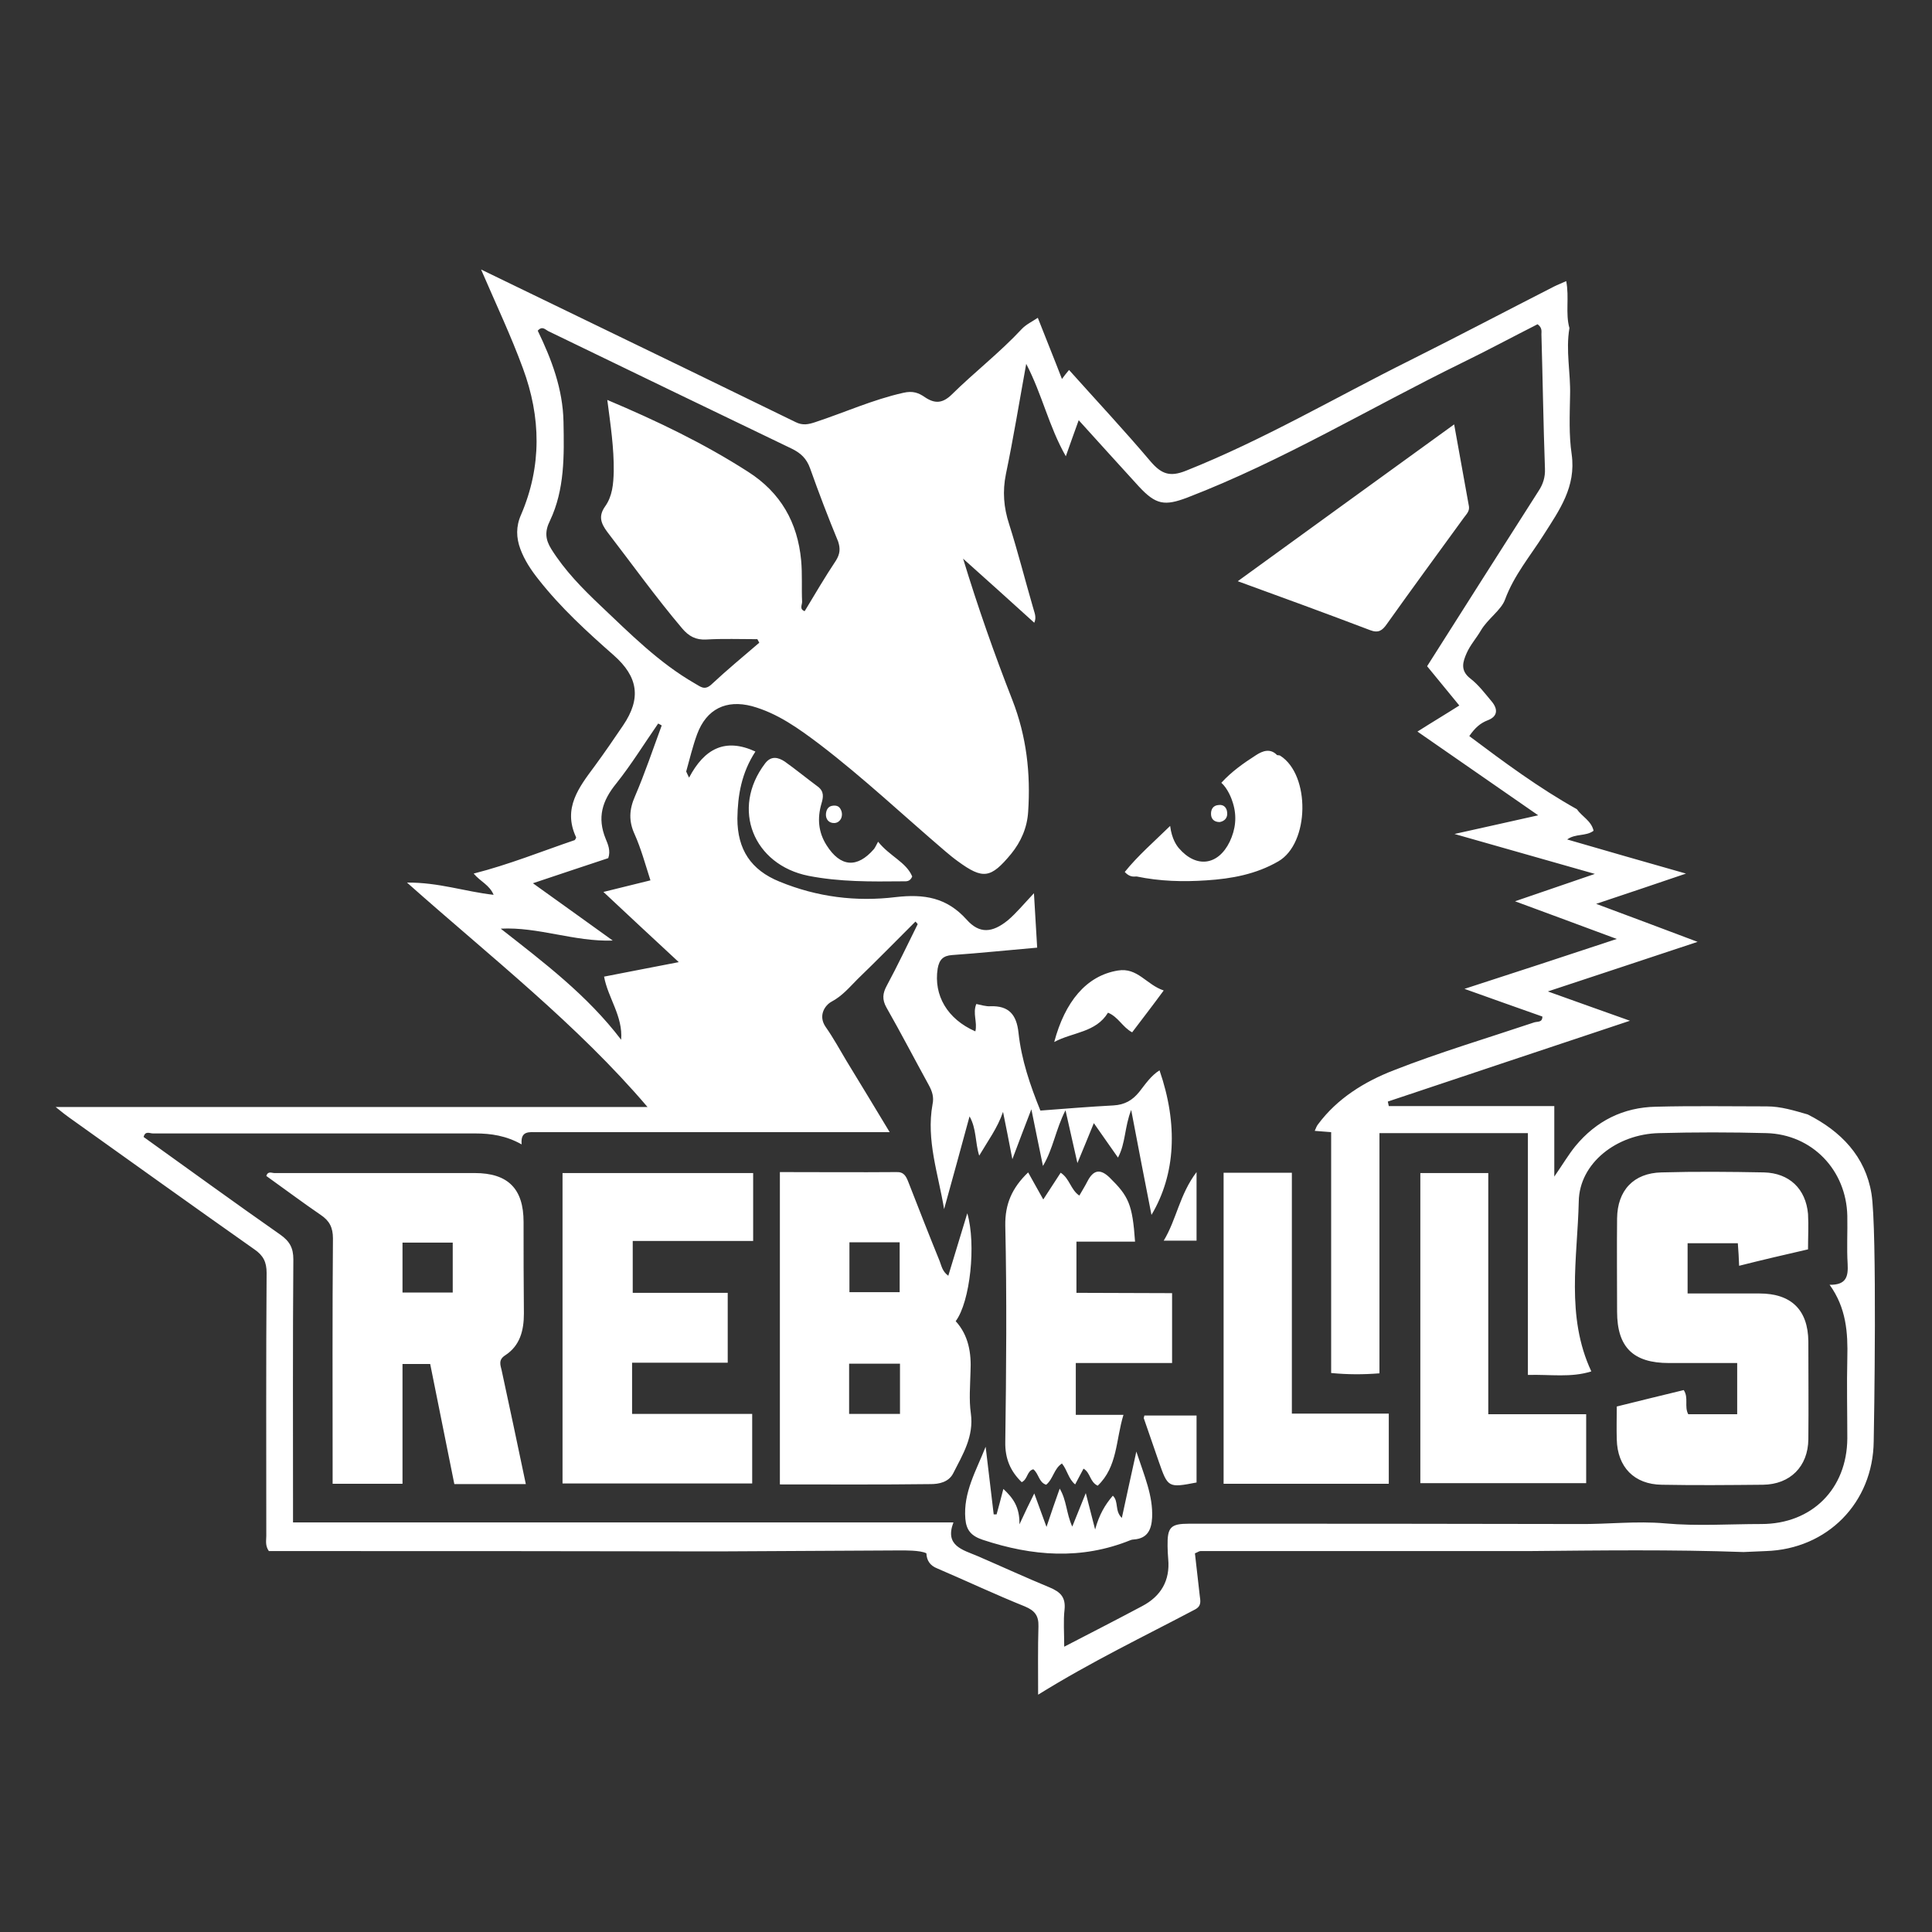
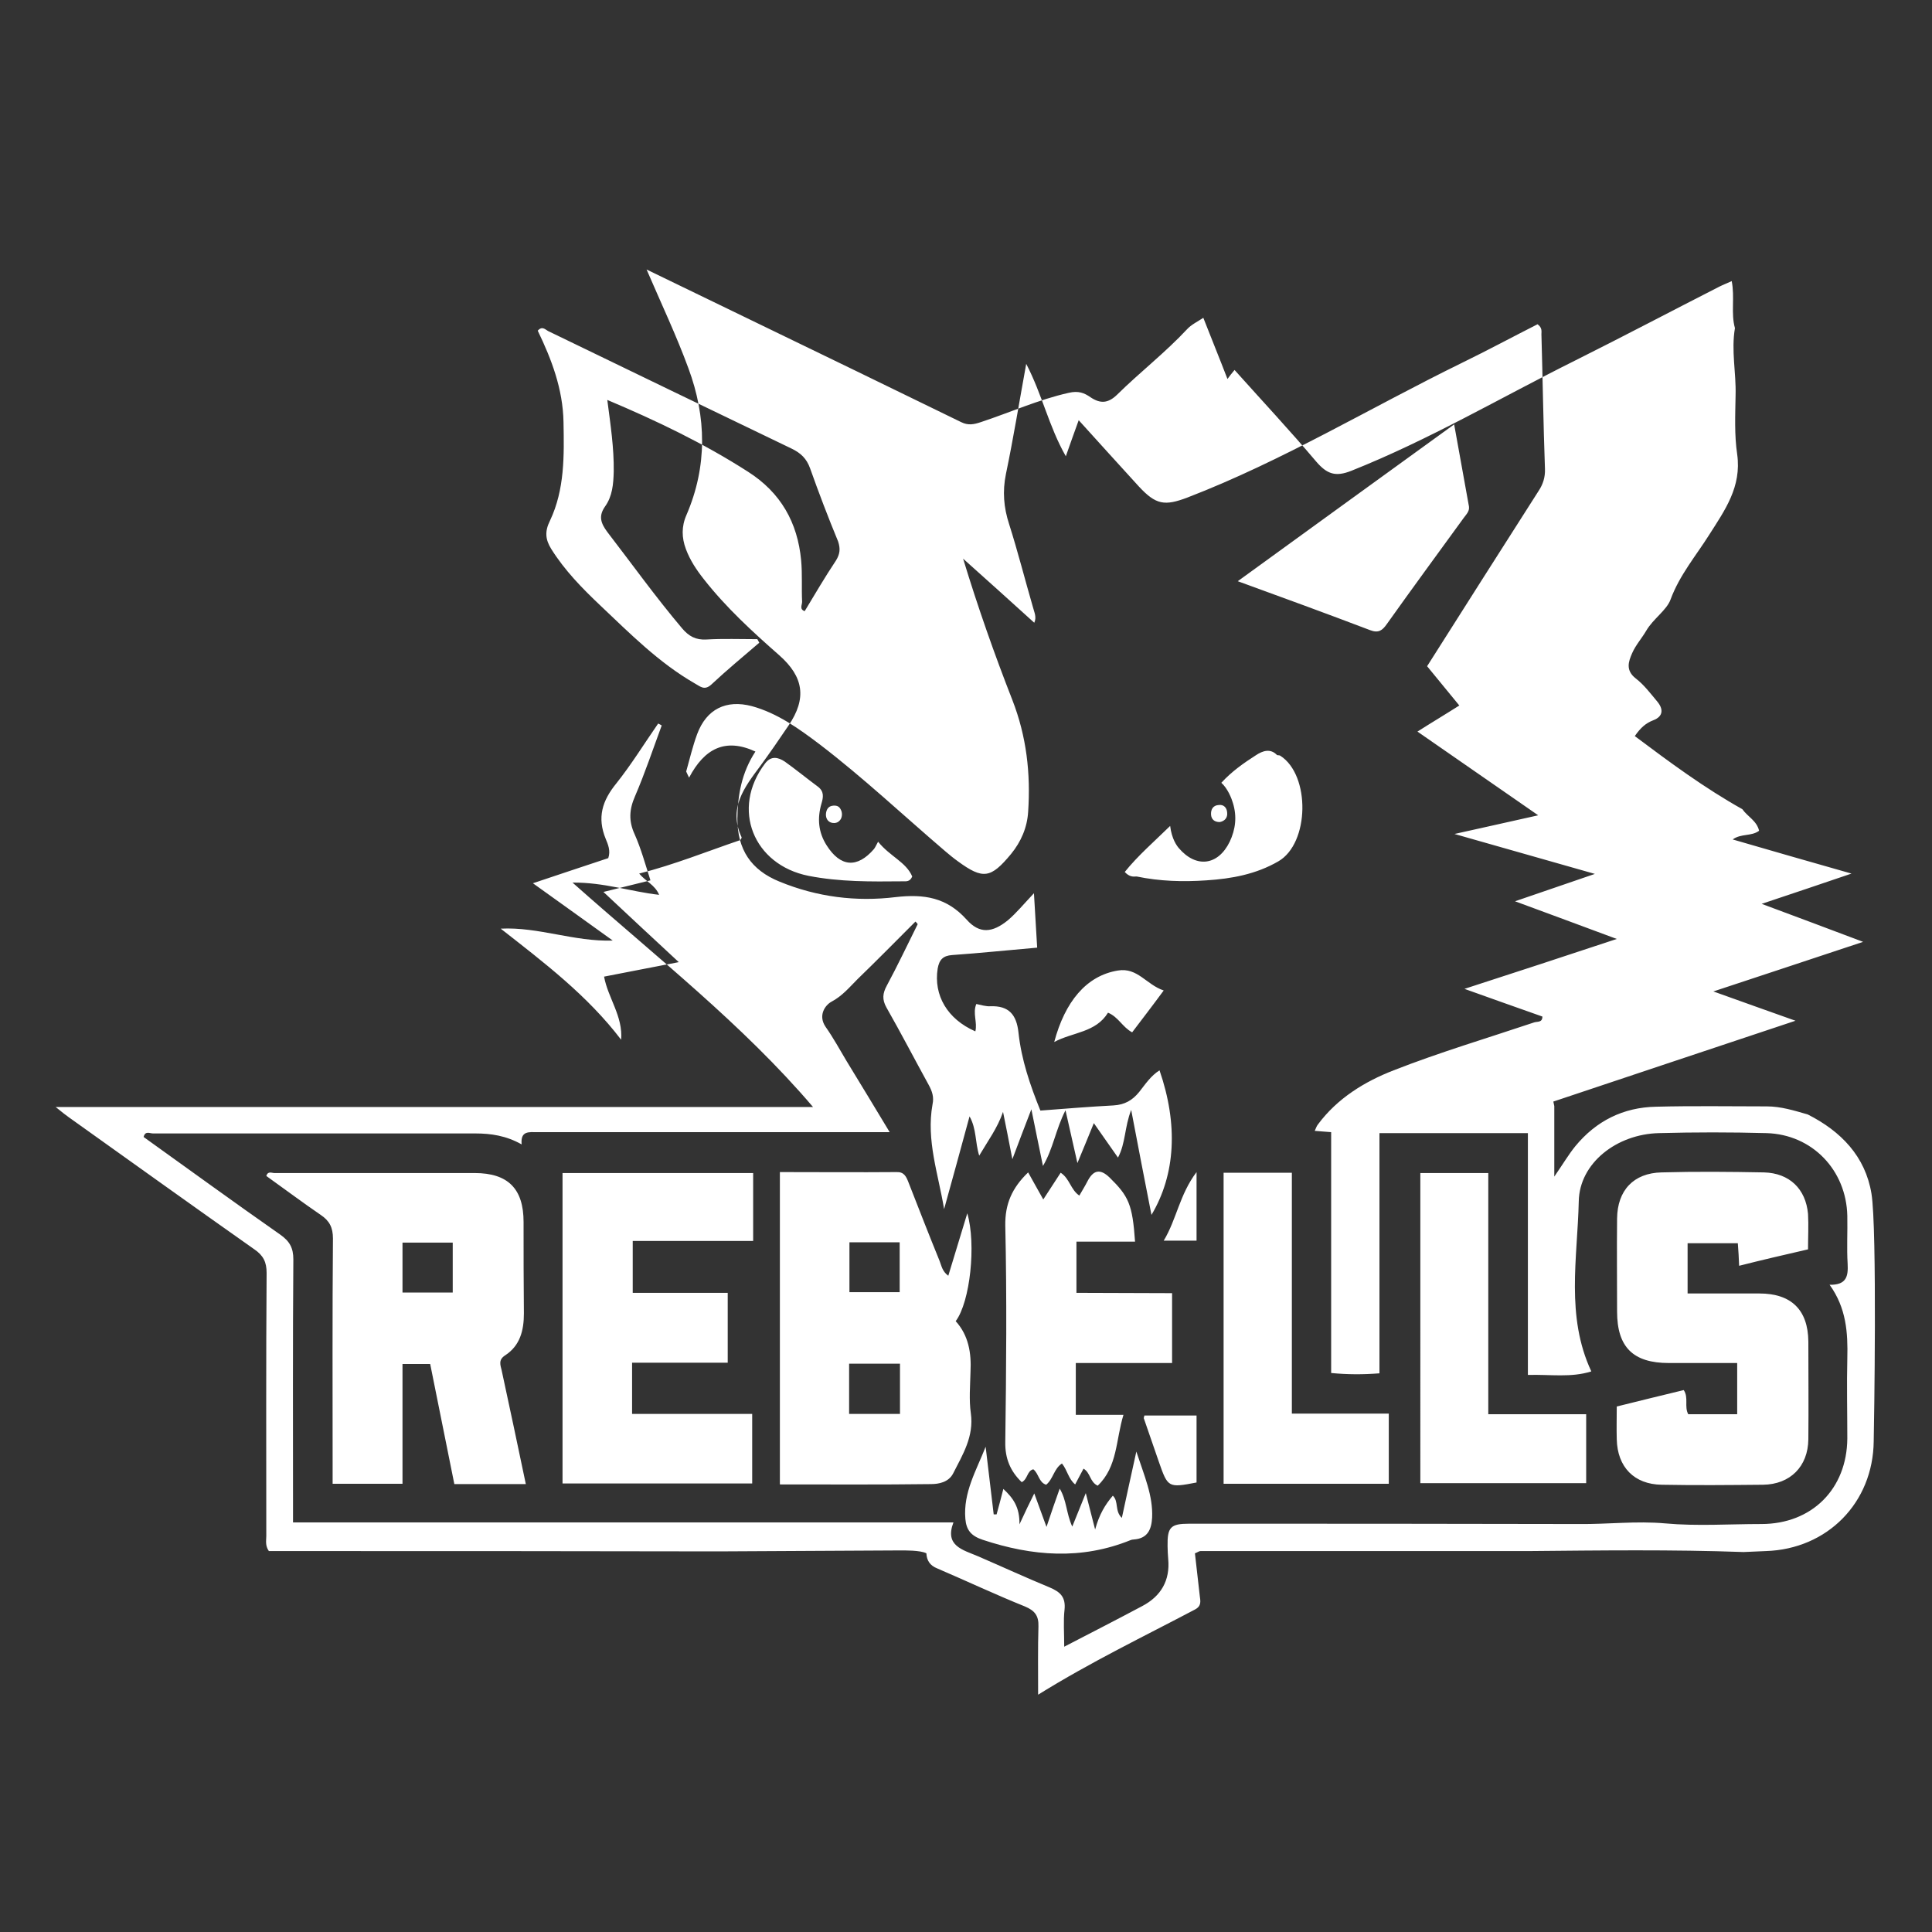
<svg xmlns="http://www.w3.org/2000/svg" version="1.1" id="Calque_1" x="0px" y="0px" viewBox="0 0 600 600" style="enable-background:new 0 0 600 600;" xml:space="preserve">
  <rect x="0" y="0" width="600" height="600" fill="#333333" stroke="none" />
  <style type="text/css">
	.st0{fill:#FFFFFF;}
</style>
-   <path class="st0" d="M140.6,401.4h-15.6v-15.5h15.6V401.4z M155.8,425.6c-0.4-1.7-1.1-3.3,1.1-4.7c4.6-3,5.8-7.7,5.8-13  c-0.1-9.5-0.1-18.9-0.1-28.4c0-10.3-4.8-15.2-15.2-15.2c-20.7,0-41.5,0-62.2,0c-0.8,0-2-0.7-2.5,0.9c5.6,4,11.2,8.2,16.9,12.1  c2.7,1.8,3.8,3.9,3.8,7.3c-0.2,23.5-0.1,47.1-0.1,70.7v5.5h21.7v-37.2h8.6c2.5,12.5,5,24.8,7.5,37.3h22.2  C160.8,448.9,158.3,437.2,155.8,425.6 M261.1,254.4c0.5-0.9,0.5-2.1,0-3c-0.4-0.8-1-1.3-2.3-1.2c-1.7,0.1-2.2,1.4-2.3,2.6  c-0.1,1.6,0.9,2.9,2.7,2.8C260.2,255.5,260.7,255,261.1,254.4 M283.3,272.2c-1.9-4.5-6.9-6.2-10.6-10.8c-0.6,1.1-0.9,1.8-1.3,2.3  c-5.2,6-10.4,5.6-14.7-1.2c-2.6-4.1-2.9-8.4-1.6-12.9c0.6-2,0.9-3.8-1.1-5.3c-3.5-2.6-6.8-5.3-10.3-7.8c-2-1.3-4.2-1.9-6.1,0.6  c-10.7,14.1-3.6,31.5,13.5,34.9c9.7,1.9,19.4,1.8,29.2,1.7C281.4,273.7,282.6,273.9,283.3,272.2 M355.2,440.4  c1.6,4.5,3.1,9.1,4.7,13.6c2.8,8,2.9,8.1,11.7,6.4v-20.8h-16.2C355.3,440.1,355.2,440.3,355.2,440.4 M196.5,385.4h37.4v-21.1h-59.2  v96.4h58.9v-21.6h-37.3v-15.9H226v-21.7h-29.5L196.5,385.4L196.5,385.4z M279.5,439.1h-15.8v-15.6h15.8V439.1z M279.4,401.3h-15.6  v-15.5h15.6V401.3z M296.8,410.3c4.5-6,6.4-23.9,3.6-33.5c-2,6.5-3.9,12.8-5.9,19.4c-1.9-1.4-2.1-3.1-2.7-4.6  c-3.3-8.1-6.5-16.3-9.7-24.5c-0.7-1.8-1.4-3.2-3.7-3.1c-11.9,0.1-23.9,0-36.2,0v97c15.8,0,31.3,0.1,46.9-0.1c2.5,0,5.5-0.6,6.9-3.3  c3-5.9,6.5-11.5,5.5-18.7c-0.6-4.2-0.2-8.6-0.1-12.9C301.7,420.2,300.8,414.7,296.8,410.3 M316.6,473.4c0.1-5.4-2-8.2-5-11  c-0.8,3-1.4,5.5-2.1,7.9c-0.3,0-0.6,0-0.9,0c-0.8-7-1.7-14-2.5-21c-2.9,7.4-7,14.2-6.3,22.4c0.3,3.5,1.8,5.3,5.4,6.5  c15.4,5.1,30.6,6.3,45.9,0.1c0.3-0.1,0.6-0.2,1-0.2c4.3-0.3,5.5-3.1,5.7-6.8c0.3-6.8-2.4-12.9-4.9-20.5c-1.7,7.8-3.1,14-4.5,20.6  c-2.3-2.2-0.9-5.1-2.8-6.9c-2.4,2.8-4.2,5.8-5.5,10.5c-1.1-4.3-1.9-7.4-2.9-11.3c-1.5,3.7-2.7,6.7-4.2,10.4  c-1.9-4.2-1.7-8.1-3.9-11.8c-1.4,3.9-2.6,7.4-4.1,11.9c-1.4-3.9-2.5-6.8-3.8-10.4C319.6,467,318.4,469.5,316.6,473.4 M334.3,401.5  v-15.9h18.2c-0.8-11.6-2-14.1-7.9-19.9c-3-2.9-5.1-2.3-6.9,1.2c-0.7,1.4-1.6,2.8-2.5,4.4c-2.7-1.8-3-5.3-5.8-7.1  c-1.8,2.7-3.4,5.3-5.4,8.3c-1.6-2.8-3-5.4-4.7-8.4c-5,4.8-7.2,9.8-7.1,16.5c0.5,22.4,0.3,44.8,0,67.2c-0.1,5.2,1.6,9.1,5.1,12.5  c1.9-0.9,1.6-3.5,3.6-4c1.7,1.3,1.7,4.1,4,4.8c2.2-1.8,2.4-5,4.9-6.6c1.7,2.1,2,4.8,4.1,6.5c0.9-1.8,1.8-3.3,2.6-4.9  c2.2,1.3,1.9,4.1,4.4,5.3c6.2-5.9,5.6-14.2,8-22h-14.8v-16.1H364v-21.7L334.3,401.5L334.3,401.5z M371.6,364  c-5.3,7-6.2,14.7-10.2,21.3h10.2V364z M361.4,307.6c-5.4-1.8-8.1-7.2-14.2-6.2c-9.9,1.6-16.5,9.8-19.8,22.2  c5.8-3.1,12.9-2.9,16.7-9.1c3.2,1.3,4.5,4.5,7.5,6.1C354.7,316.5,357.8,312.5,361.4,307.6 M378.5,250c-1.8,0.1-2.5,1.4-2.4,3  c0.1,1.4,1,2.3,2.7,2.3c1.6-0.3,2.5-1.4,2.3-3C381,250.9,380.1,249.8,378.5,250 M390.1,234.5c-3.9,2.5-7.6,5.1-10.8,8.6  c2,1.8,3.2,4.9,3.6,6.3c1.3,4.2,0.8,8.2-1,12c-3.6,7.4-10.4,8.3-15.8,2c-0.6-0.7-2.2-2.8-2.7-6.9c-5,4.9-10,9.2-14.1,14.3  c1.4,1.5,2.5,1.5,3.7,1.4c7.2,1.5,14.4,1.7,21.7,1.2c7.8-0.5,15.4-1.9,22.3-5.9c9.7-5.6,10-26.8,0.6-32.8c-0.3-0.2-0.6-0.1-1-0.2  C394.5,232.3,392.1,233.2,390.1,234.5 M384.4,180.5c14.3,5.2,27.7,10.1,41.1,15.2c2.6,1,3.8,0.1,5.2-1.9c7.9-11.1,15.9-22,23.9-33  c0.8-1.1,1.8-2,1.6-3.5c-1.5-8.2-3-16.5-4.6-25.5C428.9,148.2,406.9,164.2,384.4,180.5 M380.1,460.8h51.2V439h-30.1v-74.8h-21.2  V460.8L380.1,460.8z M441.1,460.6h51.5v-21.4h-30.4v-74.9h-21.1L441.1,460.6L441.1,460.6z M561.5,388c0-3.8,0.2-7.4,0-11  c-0.7-7.8-5.8-12.7-13.7-12.9c-10.6-0.2-21.2-0.3-31.8,0c-8.7,0.2-13.7,5.6-13.8,14.3c-0.1,9.6,0,19.2,0,28.9c0,11.1,5,16,16.1,16  c7.1,0,14.1,0,21.2,0v15.9h-15.2c-1.3-2.4,0.2-5.1-1.4-7.5c-6.9,1.7-13.7,3.3-20.8,5.1c0,3.6-0.1,6.9,0,10.2c0.2,8.6,5.4,14,14,14.1  c10.5,0.2,20.9,0.1,31.4,0c8.5-0.1,14-5.7,14.1-14.1c0.1-10.1,0-20.2,0-30.4c-0.1-9.8-5.3-14.9-15.2-14.9c-7.4,0-14.8,0-22.3,0  v-15.6h15.6c0.2,2.4,0.3,4.5,0.4,7C547.2,391.3,554.1,389.7,561.5,388 M573.8,392.5c0.2,3.8-0.3,6.6-5.6,6.5  c5.2,7.2,5.7,14.9,5.5,22.8c-0.2,8.3,0,16.6,0,24.9c-0.1,15.7-11,26.6-26.7,26.6c-10,0-20,0.7-29.9-0.2c-9-0.8-17.8,0.3-26.7,0.2  c-40.4-0.1-80.7-0.1-121.1-0.1c-5.8,0-6.8,1.1-6.7,7c0,1.3,0.1,2.6,0.2,4c0.6,6.6-2.2,11.5-8.1,14.6c-7.7,4.1-15.5,8.1-24.2,12.6  c0-4.4-0.3-8,0.1-11.5c0.4-3.9-1.3-5.5-4.6-6.9c-7.5-3.1-14.9-6.5-22.3-9.7c-4.7-2-10.4-3.2-7.6-10.5H91v-4  c0-25.9-0.1-51.8,0.1-77.7c0-3.5-1.1-5.6-4.1-7.7c-14.3-10-28.3-20.2-42.4-30.3c0.5-2,1.9-1.1,2.9-1.1c33.4,0,66.7,0,100.1,0  c4.9,0,9.6,0.7,14.4,3.4c-0.4-4.3,2.3-3.8,4.9-3.8c35.2,0,70.4,0,105.6,0h3.8c-4.7-7.8-9-14.9-13.4-22.1c-2.1-3.5-4.1-7.2-6.5-10.6  c-2.4-3.5-0.2-6.7,1.8-7.8c3.4-1.8,5.6-4.5,8.1-7c6.1-5.9,12-11.9,18-17.9c0.2,0.2,0.5,0.5,0.7,0.8c-3.2,6.4-6.2,12.8-9.6,19.1  c-1.3,2.4-1.5,4.3-0.1,6.8c4.5,7.9,8.7,16,13.1,24c1.1,2,1.7,3.8,1.2,6.1c-2,11.1,1.8,21.6,3.6,32.5c2.6-9.4,5.2-18.8,7.9-28.8  c2.2,3.9,1.7,8,3,12.2c2.7-4.6,5.7-8.6,7.4-13.6c0.9,4.5,1.8,8.9,2.9,14.7c2.1-5.5,3.7-9.9,5.9-15.5c1.3,6.5,2.4,11.7,3.6,17.6  c3.2-5.4,3.9-11.2,7-17.3c1.3,5.8,2.4,10.6,3.7,16.4c1.9-4.6,3.4-8.2,5.1-12.4c2.7,3.9,5,7.1,7.5,10.7c2.4-4.5,2-9.4,4.1-14.8  c2.2,11.5,4.2,22,6.3,32.6c7.5-12.6,8.3-28.1,2.5-44.9c-2.7,1.7-4.4,4.3-6.3,6.7c-2.1,2.6-4.5,4-8,4.2c-7.5,0.4-14.9,1-22.7,1.6  c-3.2-7.9-5.9-15.8-6.8-24.2c-0.6-5.6-3-8.4-8.7-8.2c-1.4,0.1-2.9-0.4-4.4-0.7c-1.2,2.9,0.4,5.7-0.3,8.5c-8.7-3.8-13-11.2-11.7-19.5  c0.5-2.8,1.7-4,4.5-4.2c8.6-0.6,17.1-1.5,26.4-2.3c-0.3-5.2-0.6-10.4-1-16.9c-3.3,3.5-5.5,6.2-8.1,8.4c-4.8,3.9-8.8,4.3-12.8-0.2  c-6.2-6.9-13.2-8-22-7c-12.3,1.5-24.4,0-36.1-4.8c-8.9-3.6-13.1-10-13.1-19.6c0.1-7.3,1.3-14.2,5.6-20.8c-9.3-4.3-15.8-1-20.6,8.1  c-0.3-0.6-0.6-1.2-0.9-1.9c1.1-3.9,2-7.8,3.4-11.6c2.9-7.8,9-10.8,17-8.7c8,2.2,14.6,7,21.1,11.9c13.6,10.4,26,22.1,39,33.2  c1.3,1.1,2.5,2.1,3.9,3.1c7.8,5.7,10.2,5.3,16.5-2.3c3.1-3.8,5-8.2,5.3-13.1c0.8-11.9-0.5-23.4-4.9-34.7  c-5.6-14.3-10.7-28.8-15.3-43.9c7.4,6.6,14.7,13.2,22.1,19.9c0.8-1.8,0-3.2-0.4-4.8c-2.5-8.6-4.7-17.3-7.4-25.8  c-1.7-5.2-2.1-10.2-1-15.6c2.3-11,4.1-22.1,6.3-34.2c5,9.6,7,19.4,12.3,28.7c1.5-4.2,2.6-7.4,4-11.2c6.5,7.2,12.6,13.9,18.7,20.6  c5.3,5.7,8,6.1,15.1,3.4c29.6-11.4,56.8-27.9,85.2-41.8c8-3.9,15.8-8.1,23.5-12c1.5,1.1,1.2,2.2,1.2,3.1c0.4,13.9,0.6,27.9,1.1,41.8  c0.1,2.6-0.6,4.8-2,6.9c-11.5,18-23,36.1-34.6,54.4c3.3,4,6.5,7.9,10,12.2c-4.4,2.8-8.6,5.3-13,8.1c12.4,8.6,24.5,17,37.5,26  c-9,2-16.9,3.8-26,5.8c14.7,4.2,28.4,8.1,43.6,12.4c-9,3.1-16.6,5.7-24.8,8.5c10.5,3.9,20.4,7.5,31.6,11.7  c-16.3,5.4-31.2,10.3-47.3,15.5c8.7,3.1,16.5,5.9,24.2,8.6c0,1.9-1.5,1.5-2.5,1.8c-14.6,4.9-29.4,9.3-43.7,14.9  c-9,3.5-17.5,8.7-23.5,16.8c-0.4,0.5-0.6,1.1-1,2c1.8,0.1,3.2,0.3,5.1,0.4v74.8c5.2,0.5,9.9,0.5,15,0.1v-74.6h46.1V427  c7-0.2,13.4,0.9,19.7-1.1c-8-17.1-4.3-35.2-3.9-52.8c0.2-11.9,11.8-20.9,24.9-21.2c11.1-0.3,22.3-0.3,33.4,0  c14.2,0.4,24.8,11.5,25.1,25.7C573.8,382.6,573.5,387.6,573.8,392.5 M259.6,174.1c-3.4,5.1-6.5,10.4-9.7,15.7  c-1.7-0.6-0.8-1.9-0.8-2.9c-0.2-4.3,0.1-8.6-0.3-12.9c-1.1-11.7-6.3-21-16.5-27.5c-13.7-8.8-28.3-15.8-43.7-22.3  c1,7.7,2.1,14.9,2,22.2c-0.1,3.9-0.4,7.7-2.7,10.9c-2.1,3-1.3,5.2,0.7,7.9c7.7,10,15,20.2,23.2,29.9c2.1,2.5,4.3,3.7,7.6,3.5  c5.2-0.3,10.5-0.1,15.8-0.1c0.2,0.4,0.4,0.7,0.6,1.1c-5,4.3-10.1,8.5-14.9,13c-2.2,2-3.5,0.5-5.2-0.4c-11.1-6.4-20-15.4-29.2-24.1  c-5.7-5.4-11.1-10.9-15.3-17.6c-1.8-2.9-2.1-5.4-0.4-8.8c4.6-9.7,4.4-20.2,4.2-30.7c-0.2-10.2-3.7-19.4-8-28.3  c1.4-1.6,2.4-0.3,3.2,0.1c25.2,12.2,50.4,24.4,75.6,36.5c2.9,1.4,4.7,3.1,5.8,6.2c2.7,7.6,5.6,15.2,8.7,22.7  C261,170.4,260.9,172,259.6,174.1 M204.4,224.7c0.4,0.2,0.8,0.4,1.1,0.6c-2.7,7.3-5.2,14.8-8.3,22c-1.8,4.1-2,7.7-0.1,11.8  c2,4.5,3.3,9.3,4.9,14.3c-4.9,1.2-9.3,2.3-14.6,3.6c7.9,7.4,15.3,14.3,23.4,21.8c-8.2,1.6-15.6,3-23.2,4.5  c1.2,6.6,5.9,12.3,5.3,19.6c-10.5-13.8-24-24-37.4-34.5c11.7-0.6,22.8,4.1,34.8,3.7c-8.1-5.8-16.1-11.6-24.8-17.8  c8.3-2.8,15.9-5.3,23.4-7.8c0.8-2.3-0.1-4.3-0.8-6c-2.7-6.6-1.1-11.8,3.3-17.2C196.1,237.4,200.1,230.9,204.4,224.7 M581.2,370.7  c-1.9-11.6-9.5-19.4-19.8-24.6c-4.2-1.2-8.3-2.5-12.7-2.5c-11.5,0-22.9-0.2-34.4,0.1c-10.2,0.2-18.6,4.4-25.1,12.3  c-2.1,2.6-3.8,5.5-6.5,9.4v-21.9h-51.4c-0.1-0.5-0.2-0.9-0.3-1.4c24.6-8.2,49.3-16.5,75.2-25.1c-8.8-3.1-16.5-5.9-25.5-9.1  c16.1-5.3,30.8-10.2,46.5-15.4c-10.9-4.1-20.7-7.8-31.5-11.8c9.8-3.3,18.3-6.1,27.9-9.4c-13-3.7-24.9-7.1-36.9-10.6  c2.6-1.9,5.8-0.9,8.2-2.7c-0.7-3.1-3.6-4.4-5.2-6.7c-11.8-6.6-22.6-14.6-33.4-22.7c1.8-2.6,3.4-4,5.7-4.9c3.2-1.2,3.2-3.5,1.3-5.8  c-2.1-2.5-4.1-5.2-6.7-7.2c-3.2-2.5-2.3-5.2-1.1-7.9c1.1-2.5,3-4.6,4.4-7c2.1-3.6,6.3-6.3,7.5-9.6c2.8-7.6,7.9-13.6,12-20.1  c4.9-7.7,10.1-14.9,8.7-25c-0.9-6-0.6-12.2-0.5-18.4c0.2-6.9-1.4-13.8-0.2-20.8c-1.3-4.6,0-9.5-1-14.6c-1.5,0.7-2.6,1.1-3.8,1.7  c-14.9,7.6-29.7,15.4-44.7,22.9c-23.1,11.5-45.5,24.7-69.6,34.3c-5,2-7.6,1-10.9-2.8c-8.2-9.7-16.9-19-25.4-28.5  c-0.9,1.1-1.5,1.8-2.2,2.8c-2.5-6.5-5-12.6-7.5-19c-1.8,1.2-3.7,2.1-5,3.5c-6.8,7.3-14.7,13.4-21.8,20.4c-2.8,2.7-5.2,2.8-8.2,0.8  c-2-1.4-3.8-2.1-6.8-1.4c-9.4,2.1-18.2,6.1-27.3,9.1c-2.1,0.7-3.9,1.1-6.1,0c-21.9-10.7-43.8-21.3-65.7-31.9  c-10.3-5-20.7-10-32-15.5c4.7,10.9,9.3,20.6,13,30.7c5.6,15.1,5.9,30.4-0.6,45.5c-1.6,3.6-1.5,7.1-0.2,10.6c1.3,3.5,3.3,6.5,5.6,9.4  c6.9,8.8,15.1,16.3,23.4,23.6c7.6,6.7,8.6,13.4,2.9,21.8c-2.9,4.3-5.8,8.5-8.8,12.6c-4.9,6.6-10,13.1-5.8,22.1  c0.1,0.2-0.2,0.6-0.4,0.9c-10.3,3.5-20.4,7.6-31.4,10.4c2.1,2.5,4.9,3.5,6.2,6.6c-8.9-1-17.1-3.9-26.9-3.8  c26.1,23.2,52.8,44,74.7,69.7H17.3c2.1,1.7,3.1,2.5,4.1,3.2c19.2,13.7,38.3,27.4,57.6,41c2.8,1.9,3.8,4,3.8,7.3  c-0.2,27.2-0.1,54.5-0.1,81.7c0,1.4-0.4,3,0.8,4.7h4.7c45,0,89.9,0,134.9,0.1c18.8-0.1,37.6-0.2,56.4-0.3c1.1,0,6.4-0.1,8.2,0.9  c0.1,2.2,1.1,3.8,3.4,4.7c9.1,3.9,18,8.1,27.2,11.8c3.1,1.3,4.3,2.9,4.2,6.2c-0.2,6.7-0.1,13.4-0.1,21.2  c16.6-10.3,32.9-18.1,48.8-26.5c2-1.1,1.6-2.6,1.4-4.2c-0.5-4.4-1-8.8-1.5-13.2c0.8-0.3,1.3-0.7,1.7-0.7c34,0,68,0,102,0  c22.2-0.2,44.5-0.5,66.7,0.3c2.3-0.1,4.6-0.2,6.9-0.3c19.1-0.6,33.3-15,33.5-34.1C582,443.8,583,381.7,581.2,370.7" />
+   <path class="st0" d="M140.6,401.4h-15.6v-15.5h15.6V401.4z M155.8,425.6c-0.4-1.7-1.1-3.3,1.1-4.7c4.6-3,5.8-7.7,5.8-13  c-0.1-9.5-0.1-18.9-0.1-28.4c0-10.3-4.8-15.2-15.2-15.2c-20.7,0-41.5,0-62.2,0c-0.8,0-2-0.7-2.5,0.9c5.6,4,11.2,8.2,16.9,12.1  c2.7,1.8,3.8,3.9,3.8,7.3c-0.2,23.5-0.1,47.1-0.1,70.7v5.5h21.7v-37.2h8.6c2.5,12.5,5,24.8,7.5,37.3h22.2  C160.8,448.9,158.3,437.2,155.8,425.6 M261.1,254.4c0.5-0.9,0.5-2.1,0-3c-0.4-0.8-1-1.3-2.3-1.2c-1.7,0.1-2.2,1.4-2.3,2.6  c-0.1,1.6,0.9,2.9,2.7,2.8C260.2,255.5,260.7,255,261.1,254.4 M283.3,272.2c-1.9-4.5-6.9-6.2-10.6-10.8c-0.6,1.1-0.9,1.8-1.3,2.3  c-5.2,6-10.4,5.6-14.7-1.2c-2.6-4.1-2.9-8.4-1.6-12.9c0.6-2,0.9-3.8-1.1-5.3c-3.5-2.6-6.8-5.3-10.3-7.8c-2-1.3-4.2-1.9-6.1,0.6  c-10.7,14.1-3.6,31.5,13.5,34.9c9.7,1.9,19.4,1.8,29.2,1.7C281.4,273.7,282.6,273.9,283.3,272.2 M355.2,440.4  c1.6,4.5,3.1,9.1,4.7,13.6c2.8,8,2.9,8.1,11.7,6.4v-20.8h-16.2C355.3,440.1,355.2,440.3,355.2,440.4 M196.5,385.4h37.4v-21.1h-59.2  v96.4h58.9v-21.6h-37.3v-15.9H226v-21.7h-29.5L196.5,385.4L196.5,385.4z M279.5,439.1h-15.8v-15.6h15.8V439.1z M279.4,401.3h-15.6  v-15.5h15.6V401.3z M296.8,410.3c4.5-6,6.4-23.9,3.6-33.5c-2,6.5-3.9,12.8-5.9,19.4c-1.9-1.4-2.1-3.1-2.7-4.6  c-3.3-8.1-6.5-16.3-9.7-24.5c-0.7-1.8-1.4-3.2-3.7-3.1c-11.9,0.1-23.9,0-36.2,0v97c15.8,0,31.3,0.1,46.9-0.1c2.5,0,5.5-0.6,6.9-3.3  c3-5.9,6.5-11.5,5.5-18.7c-0.6-4.2-0.2-8.6-0.1-12.9C301.7,420.2,300.8,414.7,296.8,410.3 M316.6,473.4c0.1-5.4-2-8.2-5-11  c-0.8,3-1.4,5.5-2.1,7.9c-0.3,0-0.6,0-0.9,0c-0.8-7-1.7-14-2.5-21c-2.9,7.4-7,14.2-6.3,22.4c0.3,3.5,1.8,5.3,5.4,6.5  c15.4,5.1,30.6,6.3,45.9,0.1c0.3-0.1,0.6-0.2,1-0.2c4.3-0.3,5.5-3.1,5.7-6.8c0.3-6.8-2.4-12.9-4.9-20.5c-1.7,7.8-3.1,14-4.5,20.6  c-2.3-2.2-0.9-5.1-2.8-6.9c-2.4,2.8-4.2,5.8-5.5,10.5c-1.1-4.3-1.9-7.4-2.9-11.3c-1.5,3.7-2.7,6.7-4.2,10.4  c-1.9-4.2-1.7-8.1-3.9-11.8c-1.4,3.9-2.6,7.4-4.1,11.9c-1.4-3.9-2.5-6.8-3.8-10.4C319.6,467,318.4,469.5,316.6,473.4 M334.3,401.5  v-15.9h18.2c-0.8-11.6-2-14.1-7.9-19.9c-3-2.9-5.1-2.3-6.9,1.2c-0.7,1.4-1.6,2.8-2.5,4.4c-2.7-1.8-3-5.3-5.8-7.1  c-1.8,2.7-3.4,5.3-5.4,8.3c-1.6-2.8-3-5.4-4.7-8.4c-5,4.8-7.2,9.8-7.1,16.5c0.5,22.4,0.3,44.8,0,67.2c-0.1,5.2,1.6,9.1,5.1,12.5  c1.9-0.9,1.6-3.5,3.6-4c1.7,1.3,1.7,4.1,4,4.8c2.2-1.8,2.4-5,4.9-6.6c1.7,2.1,2,4.8,4.1,6.5c0.9-1.8,1.8-3.3,2.6-4.9  c2.2,1.3,1.9,4.1,4.4,5.3c6.2-5.9,5.6-14.2,8-22h-14.8v-16.1H364v-21.7L334.3,401.5L334.3,401.5z M371.6,364  c-5.3,7-6.2,14.7-10.2,21.3h10.2V364z M361.4,307.6c-5.4-1.8-8.1-7.2-14.2-6.2c-9.9,1.6-16.5,9.8-19.8,22.2  c5.8-3.1,12.9-2.9,16.7-9.1c3.2,1.3,4.5,4.5,7.5,6.1C354.7,316.5,357.8,312.5,361.4,307.6 M378.5,250c-1.8,0.1-2.5,1.4-2.4,3  c0.1,1.4,1,2.3,2.7,2.3c1.6-0.3,2.5-1.4,2.3-3C381,250.9,380.1,249.8,378.5,250 M390.1,234.5c-3.9,2.5-7.6,5.1-10.8,8.6  c2,1.8,3.2,4.9,3.6,6.3c1.3,4.2,0.8,8.2-1,12c-3.6,7.4-10.4,8.3-15.8,2c-0.6-0.7-2.2-2.8-2.7-6.9c-5,4.9-10,9.2-14.1,14.3  c1.4,1.5,2.5,1.5,3.7,1.4c7.2,1.5,14.4,1.7,21.7,1.2c7.8-0.5,15.4-1.9,22.3-5.9c9.7-5.6,10-26.8,0.6-32.8c-0.3-0.2-0.6-0.1-1-0.2  C394.5,232.3,392.1,233.2,390.1,234.5 M384.4,180.5c14.3,5.2,27.7,10.1,41.1,15.2c2.6,1,3.8,0.1,5.2-1.9c7.9-11.1,15.9-22,23.9-33  c0.8-1.1,1.8-2,1.6-3.5c-1.5-8.2-3-16.5-4.6-25.5C428.9,148.2,406.9,164.2,384.4,180.5 M380.1,460.8h51.2V439h-30.1v-74.8h-21.2  V460.8L380.1,460.8z M441.1,460.6h51.5v-21.4h-30.4v-74.9h-21.1L441.1,460.6L441.1,460.6z M561.5,388c0-3.8,0.2-7.4,0-11  c-0.7-7.8-5.8-12.7-13.7-12.9c-10.6-0.2-21.2-0.3-31.8,0c-8.7,0.2-13.7,5.6-13.8,14.3c-0.1,9.6,0,19.2,0,28.9c0,11.1,5,16,16.1,16  c7.1,0,14.1,0,21.2,0v15.9h-15.2c-1.3-2.4,0.2-5.1-1.4-7.5c-6.9,1.7-13.7,3.3-20.8,5.1c0,3.6-0.1,6.9,0,10.2c0.2,8.6,5.4,14,14,14.1  c10.5,0.2,20.9,0.1,31.4,0c8.5-0.1,14-5.7,14.1-14.1c0.1-10.1,0-20.2,0-30.4c-0.1-9.8-5.3-14.9-15.2-14.9c-7.4,0-14.8,0-22.3,0  v-15.6h15.6c0.2,2.4,0.3,4.5,0.4,7C547.2,391.3,554.1,389.7,561.5,388 M573.8,392.5c0.2,3.8-0.3,6.6-5.6,6.5  c5.2,7.2,5.7,14.9,5.5,22.8c-0.2,8.3,0,16.6,0,24.9c-0.1,15.7-11,26.6-26.7,26.6c-10,0-20,0.7-29.9-0.2c-9-0.8-17.8,0.3-26.7,0.2  c-40.4-0.1-80.7-0.1-121.1-0.1c-5.8,0-6.8,1.1-6.7,7c0,1.3,0.1,2.6,0.2,4c0.6,6.6-2.2,11.5-8.1,14.6c-7.7,4.1-15.5,8.1-24.2,12.6  c0-4.4-0.3-8,0.1-11.5c0.4-3.9-1.3-5.5-4.6-6.9c-7.5-3.1-14.9-6.5-22.3-9.7c-4.7-2-10.4-3.2-7.6-10.5H91v-4  c0-25.9-0.1-51.8,0.1-77.7c0-3.5-1.1-5.6-4.1-7.7c-14.3-10-28.3-20.2-42.4-30.3c0.5-2,1.9-1.1,2.9-1.1c33.4,0,66.7,0,100.1,0  c4.9,0,9.6,0.7,14.4,3.4c-0.4-4.3,2.3-3.8,4.9-3.8c35.2,0,70.4,0,105.6,0h3.8c-4.7-7.8-9-14.9-13.4-22.1c-2.1-3.5-4.1-7.2-6.5-10.6  c-2.4-3.5-0.2-6.7,1.8-7.8c3.4-1.8,5.6-4.5,8.1-7c6.1-5.9,12-11.9,18-17.9c0.2,0.2,0.5,0.5,0.7,0.8c-3.2,6.4-6.2,12.8-9.6,19.1  c-1.3,2.4-1.5,4.3-0.1,6.8c4.5,7.9,8.7,16,13.1,24c1.1,2,1.7,3.8,1.2,6.1c-2,11.1,1.8,21.6,3.6,32.5c2.6-9.4,5.2-18.8,7.9-28.8  c2.2,3.9,1.7,8,3,12.2c2.7-4.6,5.7-8.6,7.4-13.6c0.9,4.5,1.8,8.9,2.9,14.7c2.1-5.5,3.7-9.9,5.9-15.5c1.3,6.5,2.4,11.7,3.6,17.6  c3.2-5.4,3.9-11.2,7-17.3c1.3,5.8,2.4,10.6,3.7,16.4c1.9-4.6,3.4-8.2,5.1-12.4c2.7,3.9,5,7.1,7.5,10.7c2.4-4.5,2-9.4,4.1-14.8  c2.2,11.5,4.2,22,6.3,32.6c7.5-12.6,8.3-28.1,2.5-44.9c-2.7,1.7-4.4,4.3-6.3,6.7c-2.1,2.6-4.5,4-8,4.2c-7.5,0.4-14.9,1-22.7,1.6  c-3.2-7.9-5.9-15.8-6.8-24.2c-0.6-5.6-3-8.4-8.7-8.2c-1.4,0.1-2.9-0.4-4.4-0.7c-1.2,2.9,0.4,5.7-0.3,8.5c-8.7-3.8-13-11.2-11.7-19.5  c0.5-2.8,1.7-4,4.5-4.2c8.6-0.6,17.1-1.5,26.4-2.3c-0.3-5.2-0.6-10.4-1-16.9c-3.3,3.5-5.5,6.2-8.1,8.4c-4.8,3.9-8.8,4.3-12.8-0.2  c-6.2-6.9-13.2-8-22-7c-12.3,1.5-24.4,0-36.1-4.8c-8.9-3.6-13.1-10-13.1-19.6c0.1-7.3,1.3-14.2,5.6-20.8c-9.3-4.3-15.8-1-20.6,8.1  c-0.3-0.6-0.6-1.2-0.9-1.9c1.1-3.9,2-7.8,3.4-11.6c2.9-7.8,9-10.8,17-8.7c8,2.2,14.6,7,21.1,11.9c13.6,10.4,26,22.1,39,33.2  c1.3,1.1,2.5,2.1,3.9,3.1c7.8,5.7,10.2,5.3,16.5-2.3c3.1-3.8,5-8.2,5.3-13.1c0.8-11.9-0.5-23.4-4.9-34.7  c-5.6-14.3-10.7-28.8-15.3-43.9c7.4,6.6,14.7,13.2,22.1,19.9c0.8-1.8,0-3.2-0.4-4.8c-2.5-8.6-4.7-17.3-7.4-25.8  c-1.7-5.2-2.1-10.2-1-15.6c2.3-11,4.1-22.1,6.3-34.2c5,9.6,7,19.4,12.3,28.7c1.5-4.2,2.6-7.4,4-11.2c6.5,7.2,12.6,13.9,18.7,20.6  c5.3,5.7,8,6.1,15.1,3.4c29.6-11.4,56.8-27.9,85.2-41.8c8-3.9,15.8-8.1,23.5-12c1.5,1.1,1.2,2.2,1.2,3.1c0.4,13.9,0.6,27.9,1.1,41.8  c0.1,2.6-0.6,4.8-2,6.9c-11.5,18-23,36.1-34.6,54.4c3.3,4,6.5,7.9,10,12.2c-4.4,2.8-8.6,5.3-13,8.1c12.4,8.6,24.5,17,37.5,26  c-9,2-16.9,3.8-26,5.8c14.7,4.2,28.4,8.1,43.6,12.4c-9,3.1-16.6,5.7-24.8,8.5c10.5,3.9,20.4,7.5,31.6,11.7  c-16.3,5.4-31.2,10.3-47.3,15.5c8.7,3.1,16.5,5.9,24.2,8.6c0,1.9-1.5,1.5-2.5,1.8c-14.6,4.9-29.4,9.3-43.7,14.9  c-9,3.5-17.5,8.7-23.5,16.8c-0.4,0.5-0.6,1.1-1,2c1.8,0.1,3.2,0.3,5.1,0.4v74.8c5.2,0.5,9.9,0.5,15,0.1v-74.6h46.1V427  c7-0.2,13.4,0.9,19.7-1.1c-8-17.1-4.3-35.2-3.9-52.8c0.2-11.9,11.8-20.9,24.9-21.2c11.1-0.3,22.3-0.3,33.4,0  c14.2,0.4,24.8,11.5,25.1,25.7C573.8,382.6,573.5,387.6,573.8,392.5 M259.6,174.1c-3.4,5.1-6.5,10.4-9.7,15.7  c-1.7-0.6-0.8-1.9-0.8-2.9c-0.2-4.3,0.1-8.6-0.3-12.9c-1.1-11.7-6.3-21-16.5-27.5c-13.7-8.8-28.3-15.8-43.7-22.3  c1,7.7,2.1,14.9,2,22.2c-0.1,3.9-0.4,7.7-2.7,10.9c-2.1,3-1.3,5.2,0.7,7.9c7.7,10,15,20.2,23.2,29.9c2.1,2.5,4.3,3.7,7.6,3.5  c5.2-0.3,10.5-0.1,15.8-0.1c0.2,0.4,0.4,0.7,0.6,1.1c-5,4.3-10.1,8.5-14.9,13c-2.2,2-3.5,0.5-5.2-0.4c-11.1-6.4-20-15.4-29.2-24.1  c-5.7-5.4-11.1-10.9-15.3-17.6c-1.8-2.9-2.1-5.4-0.4-8.8c4.6-9.7,4.4-20.2,4.2-30.7c-0.2-10.2-3.7-19.4-8-28.3  c1.4-1.6,2.4-0.3,3.2,0.1c25.2,12.2,50.4,24.4,75.6,36.5c2.9,1.4,4.7,3.1,5.8,6.2c2.7,7.6,5.6,15.2,8.7,22.7  C261,170.4,260.9,172,259.6,174.1 M204.4,224.7c0.4,0.2,0.8,0.4,1.1,0.6c-2.7,7.3-5.2,14.8-8.3,22c-1.8,4.1-2,7.7-0.1,11.8  c2,4.5,3.3,9.3,4.9,14.3c-4.9,1.2-9.3,2.3-14.6,3.6c7.9,7.4,15.3,14.3,23.4,21.8c-8.2,1.6-15.6,3-23.2,4.5  c1.2,6.6,5.9,12.3,5.3,19.6c-10.5-13.8-24-24-37.4-34.5c11.7-0.6,22.8,4.1,34.8,3.7c-8.1-5.8-16.1-11.6-24.8-17.8  c8.3-2.8,15.9-5.3,23.4-7.8c0.8-2.3-0.1-4.3-0.8-6c-2.7-6.6-1.1-11.8,3.3-17.2C196.1,237.4,200.1,230.9,204.4,224.7 M581.2,370.7  c-1.9-11.6-9.5-19.4-19.8-24.6c-4.2-1.2-8.3-2.5-12.7-2.5c-11.5,0-22.9-0.2-34.4,0.1c-10.2,0.2-18.6,4.4-25.1,12.3  c-2.1,2.6-3.8,5.5-6.5,9.4v-21.9c-0.1-0.5-0.2-0.9-0.3-1.4c24.6-8.2,49.3-16.5,75.2-25.1c-8.8-3.1-16.5-5.9-25.5-9.1  c16.1-5.3,30.8-10.2,46.5-15.4c-10.9-4.1-20.7-7.8-31.5-11.8c9.8-3.3,18.3-6.1,27.9-9.4c-13-3.7-24.9-7.1-36.9-10.6  c2.6-1.9,5.8-0.9,8.2-2.7c-0.7-3.1-3.6-4.4-5.2-6.7c-11.8-6.6-22.6-14.6-33.4-22.7c1.8-2.6,3.4-4,5.7-4.9c3.2-1.2,3.2-3.5,1.3-5.8  c-2.1-2.5-4.1-5.2-6.7-7.2c-3.2-2.5-2.3-5.2-1.1-7.9c1.1-2.5,3-4.6,4.4-7c2.1-3.6,6.3-6.3,7.5-9.6c2.8-7.6,7.9-13.6,12-20.1  c4.9-7.7,10.1-14.9,8.7-25c-0.9-6-0.6-12.2-0.5-18.4c0.2-6.9-1.4-13.8-0.2-20.8c-1.3-4.6,0-9.5-1-14.6c-1.5,0.7-2.6,1.1-3.8,1.7  c-14.9,7.6-29.7,15.4-44.7,22.9c-23.1,11.5-45.5,24.7-69.6,34.3c-5,2-7.6,1-10.9-2.8c-8.2-9.7-16.9-19-25.4-28.5  c-0.9,1.1-1.5,1.8-2.2,2.8c-2.5-6.5-5-12.6-7.5-19c-1.8,1.2-3.7,2.1-5,3.5c-6.8,7.3-14.7,13.4-21.8,20.4c-2.8,2.7-5.2,2.8-8.2,0.8  c-2-1.4-3.8-2.1-6.8-1.4c-9.4,2.1-18.2,6.1-27.3,9.1c-2.1,0.7-3.9,1.1-6.1,0c-21.9-10.7-43.8-21.3-65.7-31.9  c-10.3-5-20.7-10-32-15.5c4.7,10.9,9.3,20.6,13,30.7c5.6,15.1,5.9,30.4-0.6,45.5c-1.6,3.6-1.5,7.1-0.2,10.6c1.3,3.5,3.3,6.5,5.6,9.4  c6.9,8.8,15.1,16.3,23.4,23.6c7.6,6.7,8.6,13.4,2.9,21.8c-2.9,4.3-5.8,8.5-8.8,12.6c-4.9,6.6-10,13.1-5.8,22.1  c0.1,0.2-0.2,0.6-0.4,0.9c-10.3,3.5-20.4,7.6-31.4,10.4c2.1,2.5,4.9,3.5,6.2,6.6c-8.9-1-17.1-3.9-26.9-3.8  c26.1,23.2,52.8,44,74.7,69.7H17.3c2.1,1.7,3.1,2.5,4.1,3.2c19.2,13.7,38.3,27.4,57.6,41c2.8,1.9,3.8,4,3.8,7.3  c-0.2,27.2-0.1,54.5-0.1,81.7c0,1.4-0.4,3,0.8,4.7h4.7c45,0,89.9,0,134.9,0.1c18.8-0.1,37.6-0.2,56.4-0.3c1.1,0,6.4-0.1,8.2,0.9  c0.1,2.2,1.1,3.8,3.4,4.7c9.1,3.9,18,8.1,27.2,11.8c3.1,1.3,4.3,2.9,4.2,6.2c-0.2,6.7-0.1,13.4-0.1,21.2  c16.6-10.3,32.9-18.1,48.8-26.5c2-1.1,1.6-2.6,1.4-4.2c-0.5-4.4-1-8.8-1.5-13.2c0.8-0.3,1.3-0.7,1.7-0.7c34,0,68,0,102,0  c22.2-0.2,44.5-0.5,66.7,0.3c2.3-0.1,4.6-0.2,6.9-0.3c19.1-0.6,33.3-15,33.5-34.1C582,443.8,583,381.7,581.2,370.7" />
</svg>